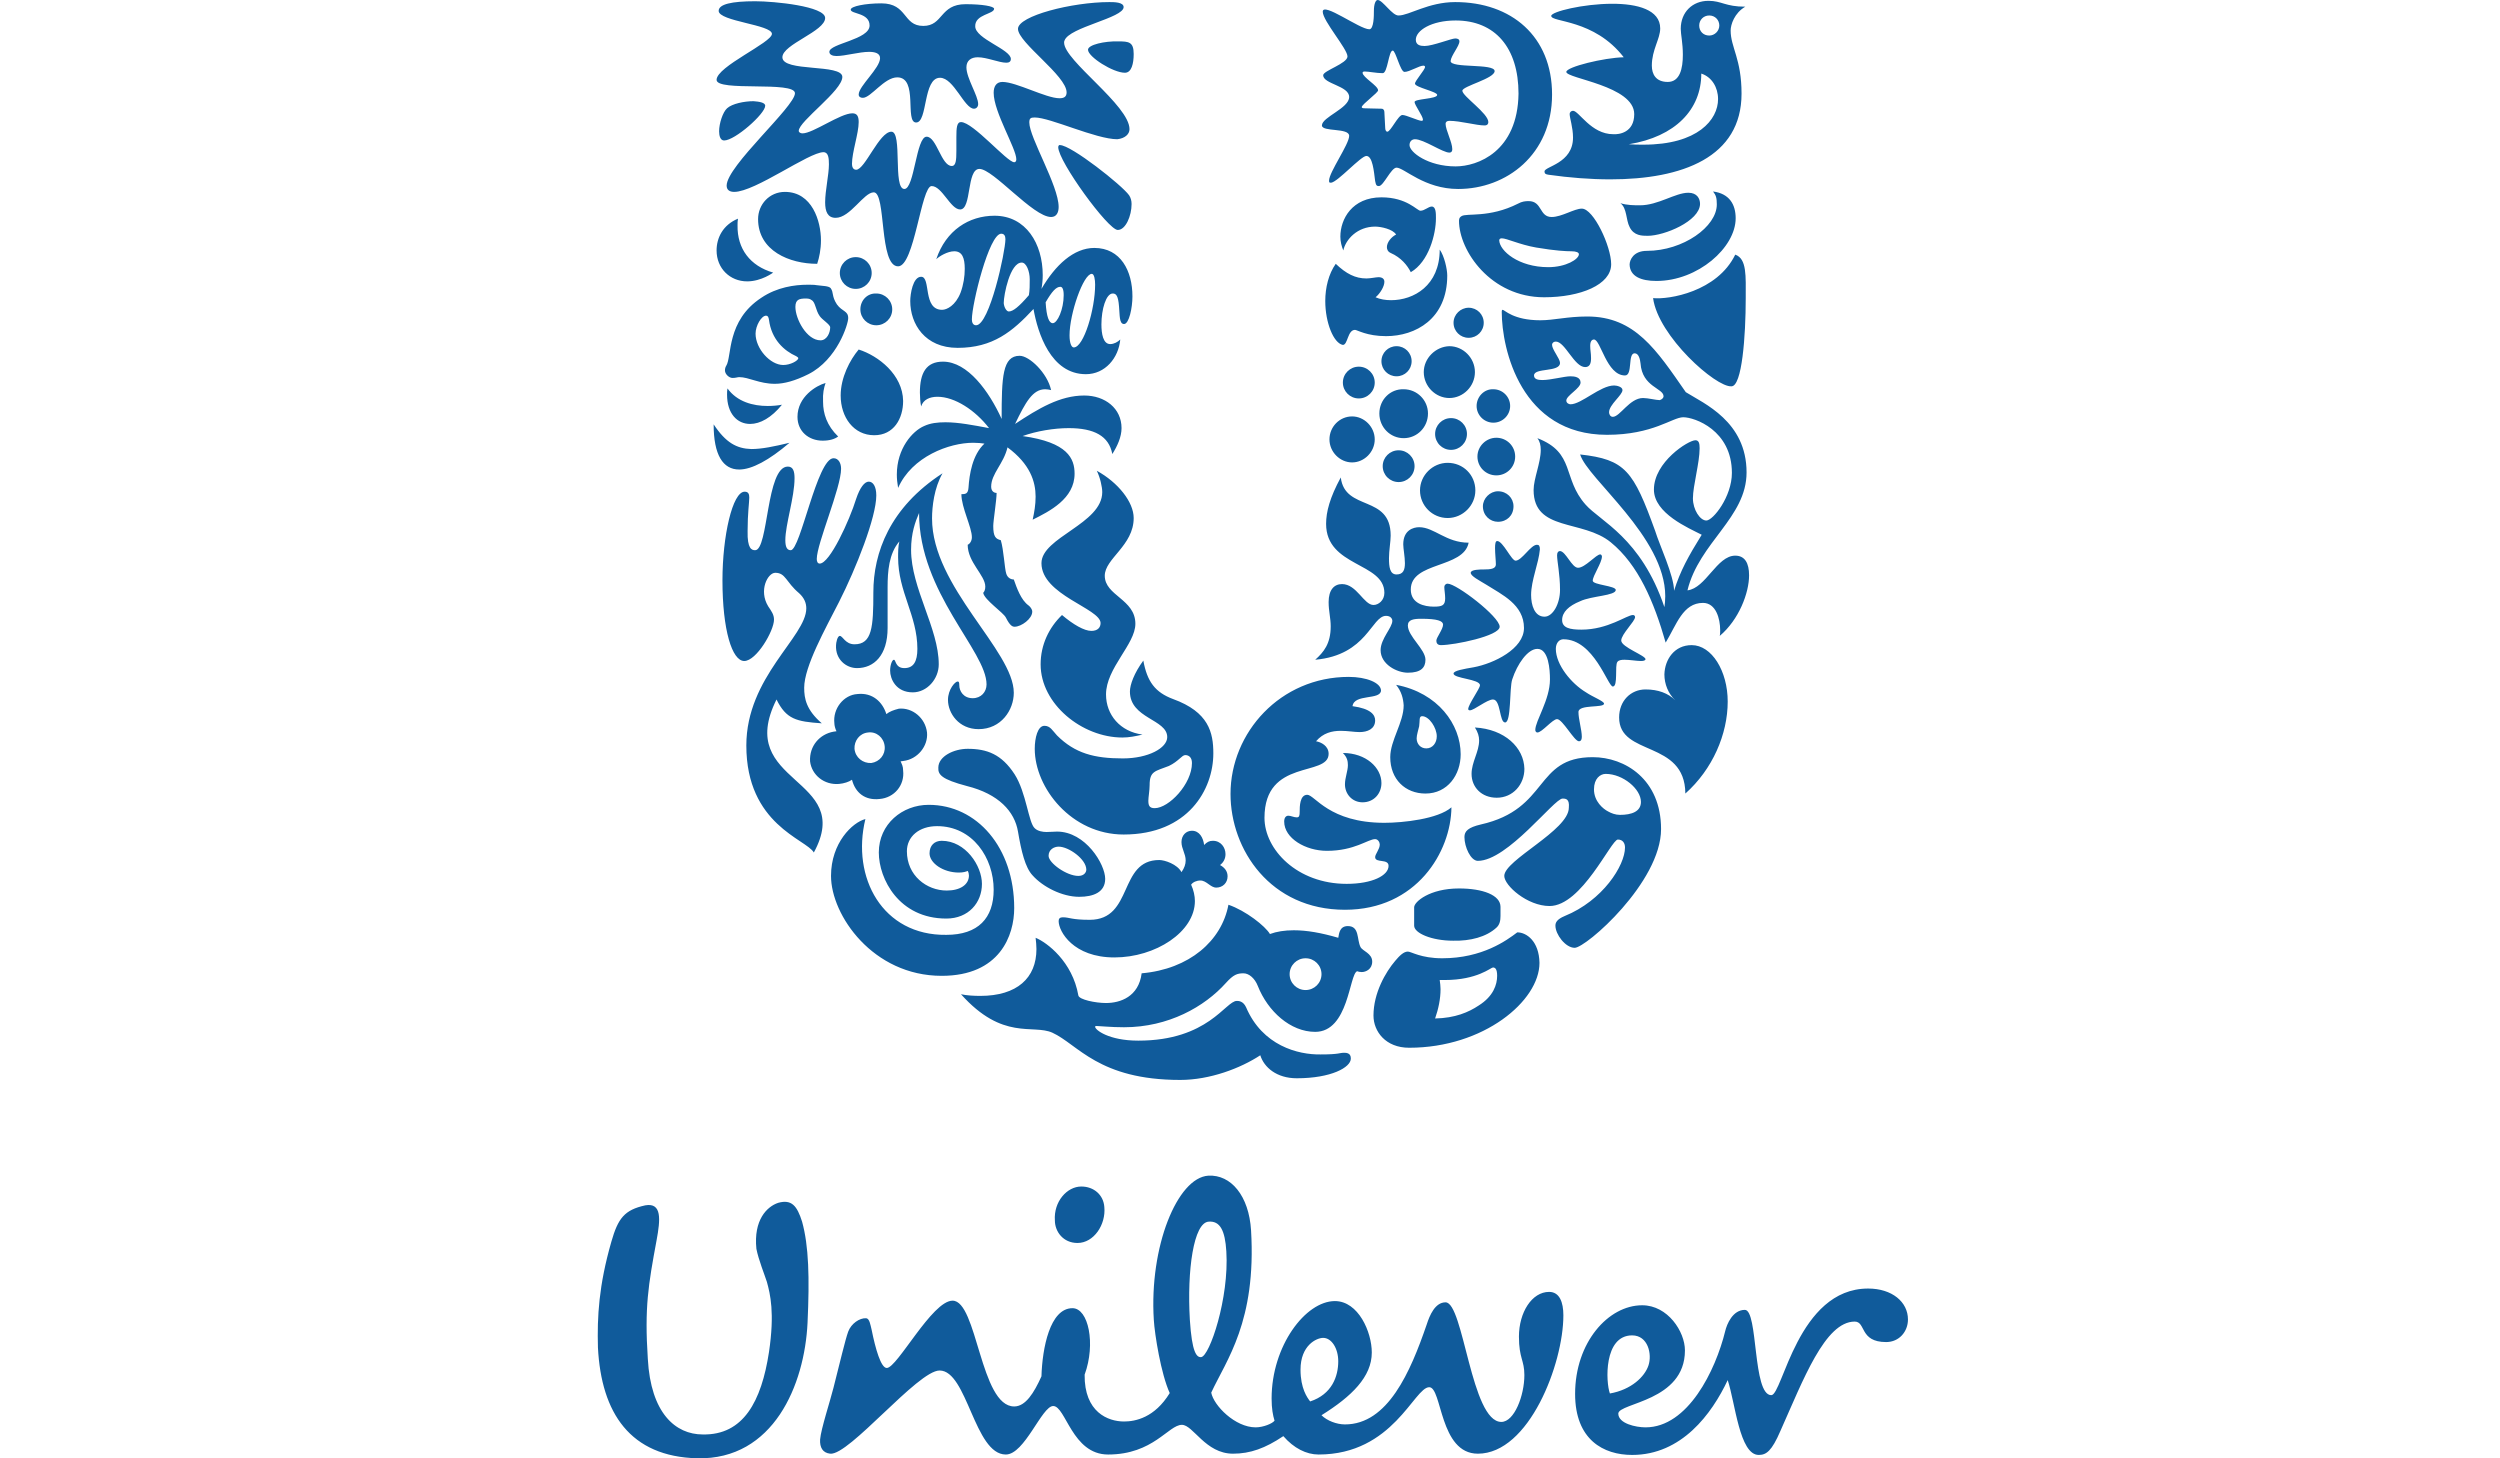
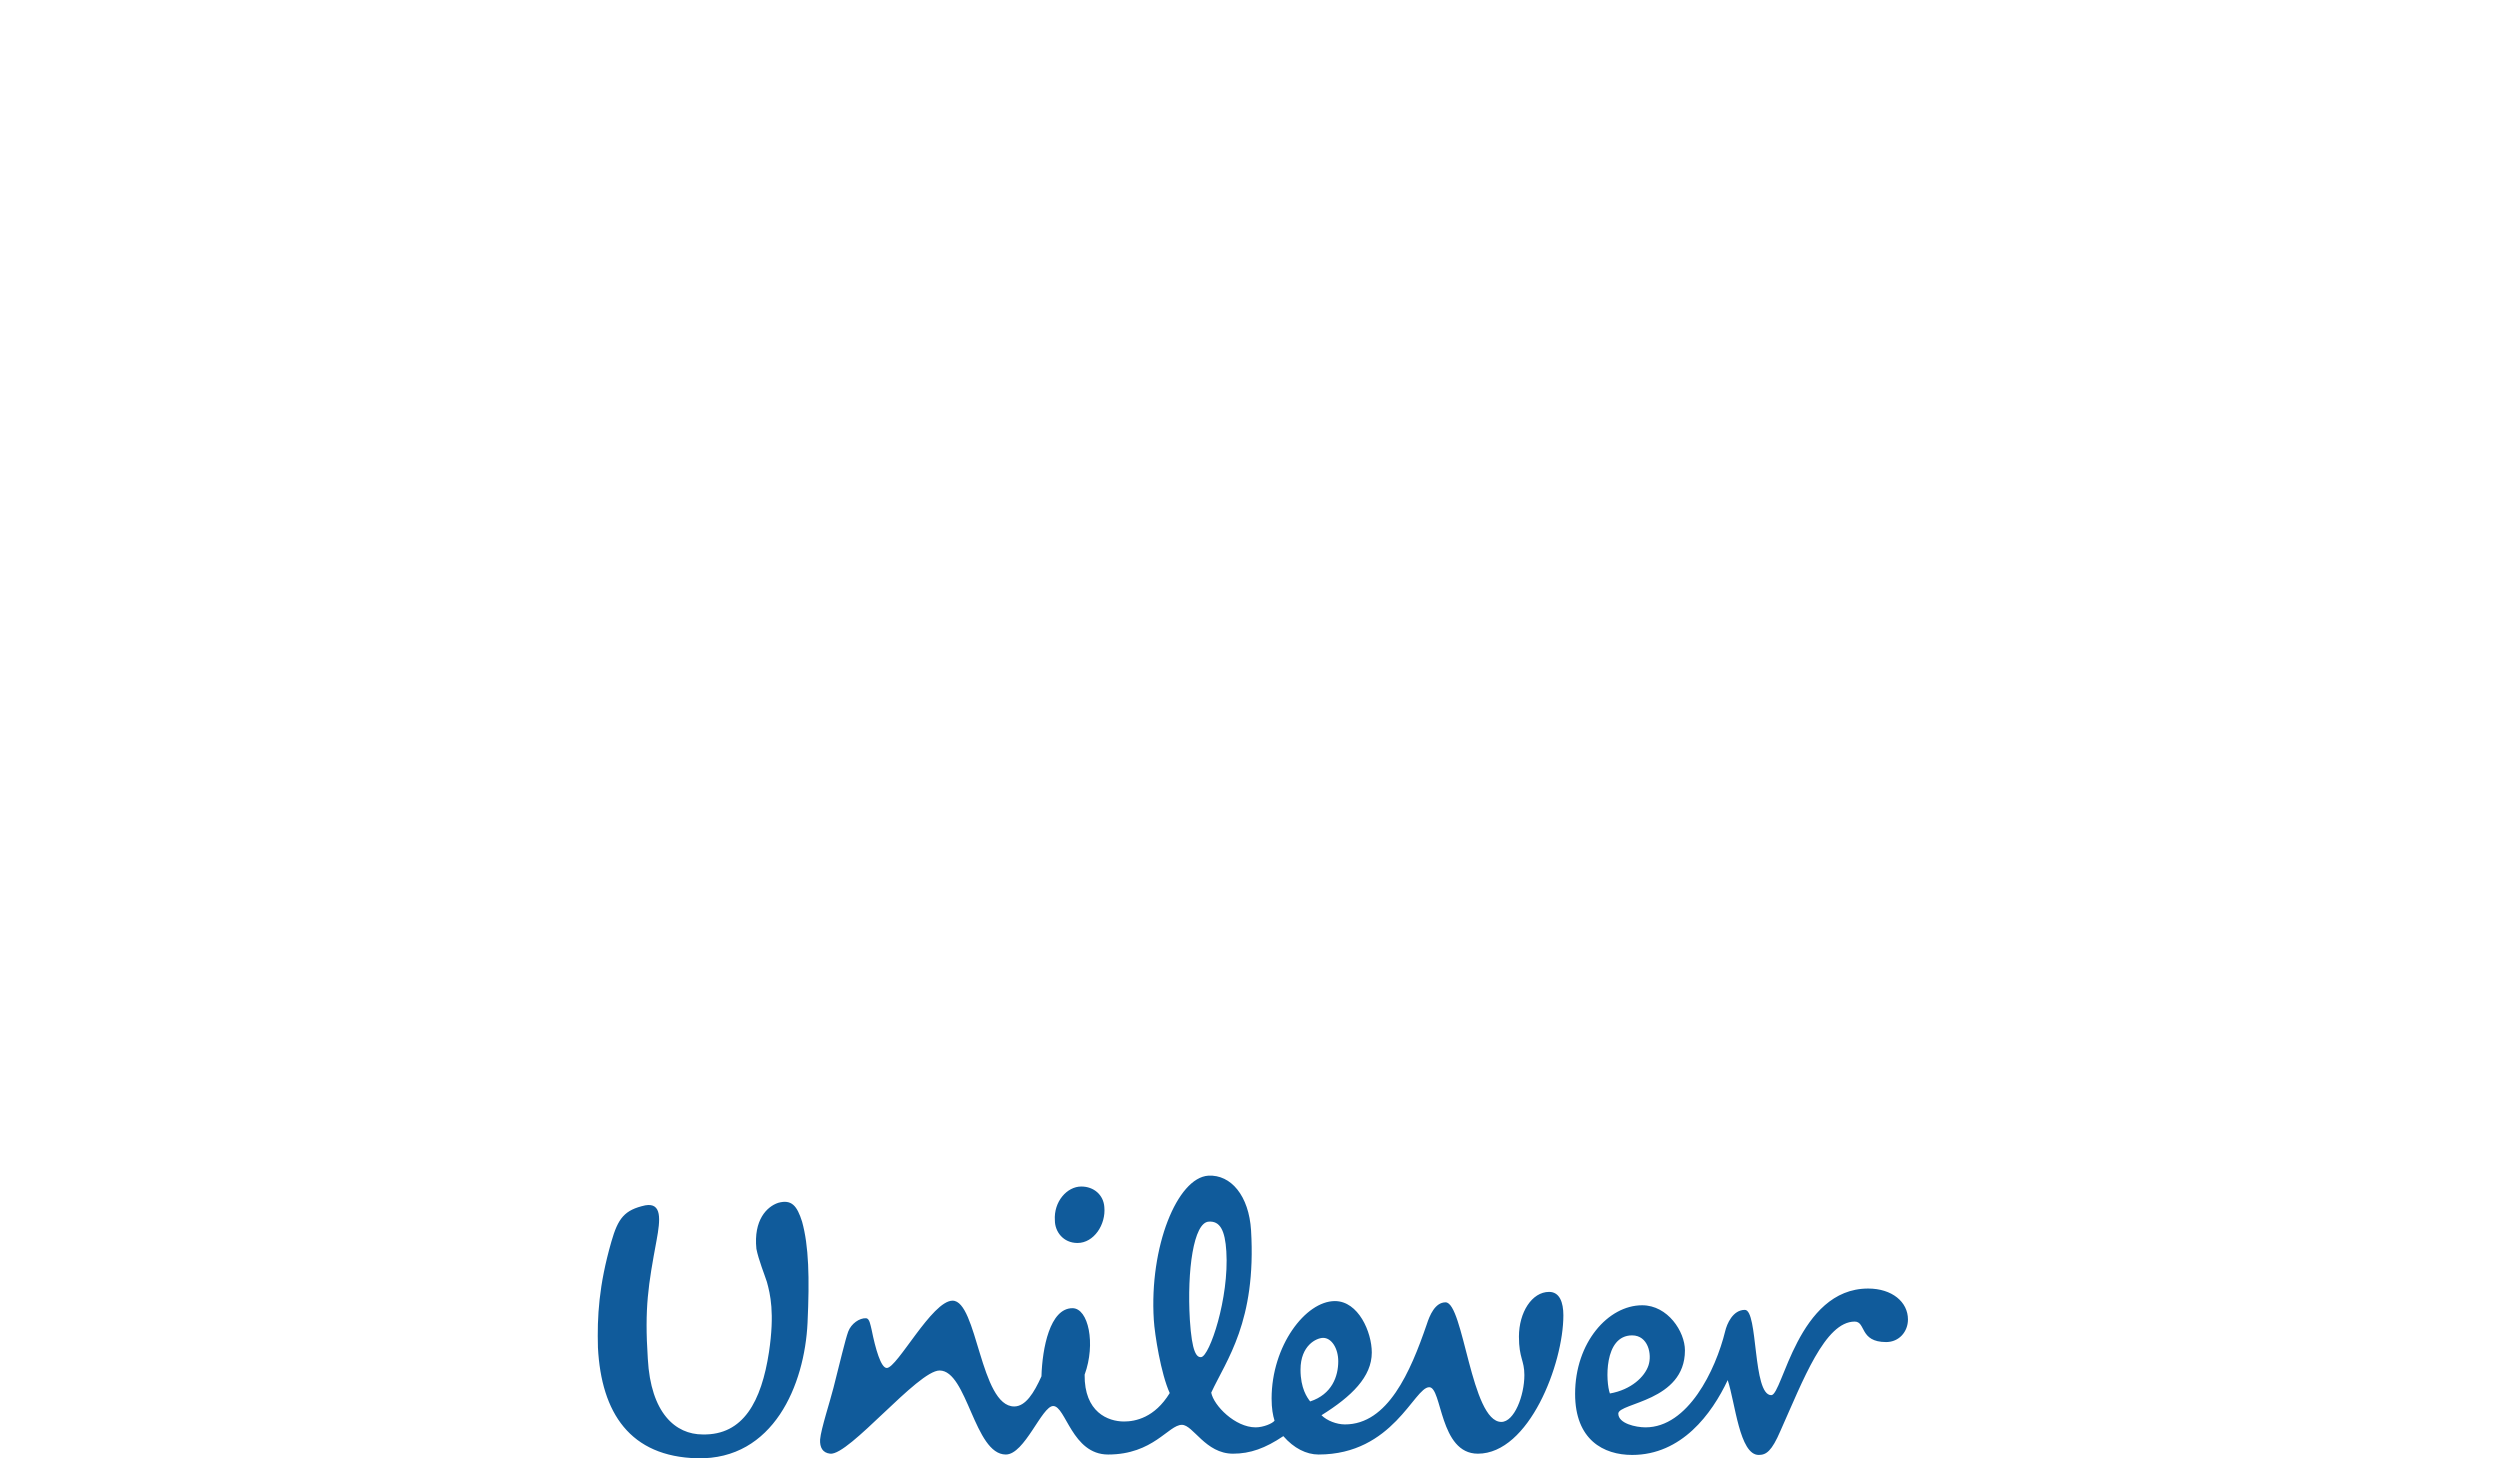
<svg xmlns="http://www.w3.org/2000/svg" width="120" height="70" viewBox="0 0 120 70" fill="none">
  <g id="logo_04_unilever_colored">
    <g id="Group">
-       <path id="Vector" d="M79.348 14.309C79.59 16.135 82.366 18.604 83.111 18.543C83.614 18.543 83.795 16.155 83.795 14.309C83.795 13.245 83.855 12.422 83.292 12.222C82.427 14.008 80.093 14.389 79.348 14.309ZM79.509 13.486C81.501 13.486 83.312 11.881 83.312 10.476C83.312 9.814 83.01 9.292 82.226 9.191C82.366 9.372 82.407 9.492 82.407 9.814C82.407 10.877 80.797 12.041 79.046 12.041C78.402 12.041 78.221 12.483 78.221 12.703C78.241 13.265 78.765 13.486 79.509 13.486ZM79.087 11.319C78.825 11.319 78.422 11.319 78.221 10.897C78.04 10.556 78.101 9.994 77.779 9.753C78.101 9.854 78.443 9.854 78.724 9.854C79.59 9.854 80.415 9.252 81.038 9.252C81.461 9.252 81.602 9.533 81.602 9.793C81.582 10.616 79.891 11.319 79.087 11.319ZM36.247 26.41C36.891 26.41 36.77 22.396 37.816 22.396C38.078 22.396 38.138 22.637 38.138 22.958C38.138 23.861 37.696 25.186 37.696 25.929C37.696 26.29 37.796 26.41 37.957 26.41C38.42 26.41 39.225 21.995 40.01 21.995C40.251 21.995 40.372 22.236 40.372 22.497C40.372 23.42 39.205 26.089 39.205 26.832C39.205 26.952 39.245 27.052 39.346 27.052C39.829 27.052 40.774 24.985 41.096 23.942C41.278 23.4 41.499 23.119 41.7 23.119C41.901 23.119 42.062 23.34 42.062 23.781C42.062 24.825 41.096 27.273 40.271 28.899C39.627 30.163 38.601 31.989 38.601 33.013C38.601 33.535 38.702 34.076 39.446 34.719C38.219 34.638 37.736 34.518 37.273 33.575C35.221 37.669 41.056 37.267 39.064 40.92C38.702 40.278 35.824 39.595 35.824 35.782C35.824 32.491 38.702 30.564 38.702 29.2C38.702 28.939 38.601 28.698 38.36 28.477C37.716 27.935 37.716 27.494 37.213 27.494C36.851 27.494 36.408 28.337 36.871 29.099C37.032 29.34 37.152 29.501 37.152 29.742C37.152 30.283 36.307 31.728 35.724 31.728C35.14 31.728 34.678 30.243 34.678 27.855C34.678 25.728 35.16 23.601 35.744 23.601C35.925 23.601 35.965 23.721 35.965 23.881C35.965 24.122 35.885 24.624 35.885 25.487C35.865 26.35 36.086 26.41 36.247 26.41ZM65.585 7.486C65.887 7.486 65.947 8.228 66.007 8.69C66.047 8.91 66.088 8.931 66.188 8.931C66.41 8.931 66.772 8.047 67.034 8.047C67.396 8.047 68.362 9.071 69.992 9.071C72.305 9.071 74.499 7.425 74.499 4.536C74.499 1.746 72.547 0.1 69.851 0.1C68.563 0.1 67.637 0.743 67.134 0.743C66.832 0.763 66.37 0 66.128 0C66.027 0 65.947 0.201 65.947 0.522C65.947 0.743 65.947 1.405 65.726 1.405C65.263 1.405 63.492 0.08 63.492 0.562C63.492 1.003 64.679 2.348 64.679 2.709C64.679 3.05 63.512 3.392 63.512 3.612C63.512 4.034 64.76 4.114 64.76 4.656C64.76 5.198 63.452 5.619 63.452 6.021C63.452 6.342 64.76 6.121 64.76 6.522C64.76 6.924 63.794 8.268 63.794 8.67C63.794 8.77 63.814 8.77 63.895 8.77C64.216 8.73 65.323 7.486 65.585 7.486ZM41.016 35.943C40.996 35.561 41.257 35.2 41.66 35.16C42.062 35.1 42.424 35.401 42.465 35.822C42.505 36.224 42.223 36.565 41.821 36.625C41.418 36.645 41.056 36.364 41.016 35.943ZM38.883 36.545C38.963 37.207 39.567 37.689 40.271 37.629C40.513 37.608 40.754 37.528 40.895 37.428C41.056 38.05 41.519 38.431 42.223 38.351C42.928 38.291 43.431 37.689 43.35 36.986C43.35 36.786 43.29 36.685 43.229 36.545L43.37 36.525C44.034 36.444 44.557 35.822 44.497 35.16C44.416 34.458 43.793 33.956 43.149 34.016C42.907 34.076 42.686 34.157 42.545 34.277C42.364 33.695 41.881 33.233 41.157 33.314C40.493 33.354 39.969 34.016 40.05 34.719C40.05 34.819 40.09 34.98 40.151 35.1L40.01 35.12C39.346 35.24 38.843 35.802 38.883 36.545ZM81.562 1.224C81.562 1.505 81.763 1.706 82.044 1.706C82.306 1.706 82.527 1.485 82.527 1.224C82.527 0.963 82.326 0.743 82.044 0.743C81.763 0.743 81.562 0.963 81.562 1.224ZM70.877 19.487C70.877 19.928 71.239 20.289 71.682 20.289C72.124 20.289 72.487 19.928 72.487 19.487C72.487 19.045 72.124 18.684 71.682 18.684C71.239 18.664 70.877 19.045 70.877 19.487ZM70.917 21.915C70.917 22.417 71.32 22.818 71.823 22.818C72.326 22.818 72.728 22.417 72.728 21.915C72.728 21.413 72.326 21.012 71.823 21.012C71.34 21.012 70.917 21.413 70.917 21.915ZM68.16 23.54C68.16 24.263 68.744 24.865 69.488 24.865C70.213 24.865 70.817 24.263 70.817 23.54C70.817 22.798 70.233 22.216 69.488 22.216C68.764 22.216 68.16 22.818 68.16 23.54ZM68.885 20.831C68.885 21.253 69.227 21.594 69.649 21.594C70.072 21.594 70.414 21.253 70.414 20.831C70.414 20.41 70.072 20.069 69.649 20.069C69.227 20.069 68.885 20.41 68.885 20.831ZM66.37 22.376C66.37 22.798 66.712 23.139 67.134 23.139C67.557 23.139 67.899 22.798 67.899 22.376C67.899 21.955 67.557 21.614 67.134 21.614C66.712 21.614 66.37 21.955 66.37 22.376ZM68.341 17.861C68.341 18.543 68.905 19.105 69.569 19.105C70.233 19.105 70.796 18.543 70.796 17.861C70.796 17.179 70.233 16.617 69.569 16.617C68.905 16.637 68.341 17.199 68.341 17.861ZM69.77 15.493C69.77 15.894 70.092 16.215 70.495 16.215C70.897 16.215 71.219 15.894 71.219 15.493C71.219 15.091 70.897 14.771 70.495 14.771C70.112 14.771 69.77 15.091 69.77 15.493ZM66.309 17.339C66.309 17.741 66.631 18.062 67.034 18.062C67.436 18.062 67.758 17.741 67.758 17.339C67.758 16.938 67.436 16.617 67.034 16.617C66.631 16.617 66.309 16.938 66.309 17.339ZM66.209 19.848C66.209 20.51 66.732 21.032 67.376 21.032C68.019 21.032 68.543 20.51 68.543 19.848C68.543 19.206 68.019 18.684 67.376 18.684C66.732 18.664 66.209 19.186 66.209 19.848ZM63.814 21.092C63.814 21.694 64.317 22.196 64.901 22.196C65.484 22.196 65.987 21.694 65.987 21.092C65.987 20.49 65.484 19.988 64.901 19.988C64.297 19.988 63.814 20.49 63.814 21.092ZM64.458 18.363C64.458 18.784 64.8 19.125 65.223 19.125C65.645 19.125 65.987 18.784 65.987 18.363C65.987 17.941 65.645 17.6 65.223 17.6C64.8 17.6 64.458 17.941 64.458 18.363ZM61.902 46.76C61.902 47.181 62.245 47.522 62.667 47.522C63.09 47.522 63.432 47.181 63.432 46.76C63.432 46.338 63.09 45.997 62.667 45.997C62.245 45.997 61.902 46.338 61.902 46.76ZM41.298 14.851C41.298 15.272 41.64 15.613 42.062 15.613C42.485 15.613 42.827 15.272 42.827 14.851C42.827 14.429 42.485 14.088 42.062 14.088C41.64 14.068 41.298 14.409 41.298 14.851ZM40.312 13.105C40.312 13.526 40.654 13.867 41.076 13.867C41.499 13.867 41.841 13.526 41.841 13.105C41.841 12.683 41.499 12.342 41.076 12.342C40.654 12.342 40.312 12.683 40.312 13.105ZM41.137 32.069C41.941 32.069 42.605 31.468 42.605 30.143V28.176C42.605 27.434 42.666 26.571 43.169 25.989C43.109 26.23 43.109 26.511 43.109 26.751C43.109 28.417 44.034 29.541 44.034 31.146C44.034 31.748 43.853 32.069 43.41 32.069C42.968 32.069 43.008 31.668 42.907 31.668C42.827 31.668 42.726 31.909 42.726 32.19C42.726 32.591 43.008 33.233 43.813 33.233C44.497 33.233 45.06 32.591 45.06 31.889C45.06 30.163 43.732 28.236 43.732 26.39C43.732 25.587 43.934 25.046 44.115 24.624C44.115 28.457 47.354 31.247 47.354 32.852C47.354 33.213 47.093 33.514 46.69 33.514C46.248 33.514 46.046 33.173 46.046 32.892C46.046 32.752 46.026 32.712 45.966 32.712C45.845 32.712 45.503 33.093 45.503 33.595C45.503 34.237 46.026 34.999 46.972 34.999C48.059 34.999 48.662 34.076 48.662 33.254C48.662 31.227 44.738 28.176 44.738 24.885C44.738 24.323 44.839 23.42 45.242 22.718C42.706 24.363 41.921 26.531 41.921 28.437C41.921 30.103 41.861 30.926 41.016 30.926C40.573 30.926 40.453 30.524 40.312 30.524C40.191 30.524 40.13 30.866 40.13 30.966C40.09 31.648 40.613 32.069 41.137 32.069ZM74.318 12.824C75.163 12.824 75.787 12.443 75.787 12.202C75.787 12.121 75.666 12.061 75.424 12.061C75.183 12.061 74.68 12.041 73.734 11.881C72.929 11.74 72.326 11.439 72.084 11.439C72.004 11.439 71.963 11.479 71.963 11.539C71.984 12.041 72.889 12.824 74.318 12.824ZM70.152 10.376C70.394 10.215 71.481 10.476 72.869 9.773C73.05 9.673 73.211 9.653 73.372 9.653C74.036 9.653 73.875 10.416 74.479 10.416C74.962 10.416 75.565 10.014 75.927 10.014C76.491 10.014 77.336 11.82 77.336 12.683C77.336 13.667 75.867 14.269 74.116 14.269C71.561 14.269 70.032 12.041 70.032 10.596C70.032 10.456 70.092 10.416 70.152 10.376ZM41.539 39.314C40.915 39.475 39.889 40.458 39.889 42.044C39.889 43.93 41.901 46.84 45.201 46.84C47.998 46.84 48.682 44.893 48.682 43.589C48.682 40.679 46.892 38.632 44.577 38.632C43.31 38.632 42.183 39.555 42.183 40.92C42.183 42.184 43.149 44.091 45.423 44.091C46.489 44.091 47.133 43.328 47.133 42.425C47.133 41.562 46.348 40.358 45.201 40.358C44.859 40.358 44.618 40.579 44.618 40.96C44.618 41.422 45.262 41.883 46.026 41.883C46.227 41.883 46.368 41.843 46.449 41.803C46.489 41.863 46.509 41.963 46.509 42.023C46.509 42.465 46.087 42.746 45.443 42.746C44.477 42.746 43.531 42.023 43.531 40.86C43.531 40.157 44.115 39.655 44.98 39.655C46.69 39.655 47.696 41.181 47.696 42.706C47.696 44.071 46.952 44.873 45.423 44.873C42.364 44.913 40.855 42.124 41.539 39.314ZM39.627 18.383C39.185 18.503 38.279 19.045 38.279 20.008C38.279 20.711 38.823 21.152 39.487 21.152C39.829 21.152 40.07 21.072 40.231 20.952C39.688 20.43 39.507 19.848 39.507 19.286C39.487 18.864 39.547 18.624 39.627 18.383ZM34.919 18.644C34.899 18.744 34.899 18.844 34.899 18.945C34.899 19.848 35.382 20.349 36.005 20.349C36.488 20.349 37.032 20.049 37.535 19.426C37.334 19.466 37.072 19.487 36.851 19.487C36.146 19.487 35.382 19.286 34.919 18.644ZM34.255 20.369C34.255 21.835 34.698 22.537 35.482 22.537C36.086 22.537 36.911 22.095 37.897 21.253C37.152 21.433 36.569 21.554 36.066 21.554C35.362 21.534 34.838 21.253 34.255 20.369ZM63.392 50.613C64.317 50.613 64.257 50.533 64.538 50.533C64.82 50.533 64.84 50.713 64.84 50.813C64.84 51.235 63.895 51.757 62.245 51.757C61.279 51.757 60.675 51.235 60.494 50.653C59.548 51.275 58.079 51.837 56.651 51.837C52.727 51.837 51.741 50.131 50.513 49.569C49.568 49.148 48.139 49.971 46.127 47.723C46.388 47.783 46.751 47.803 47.052 47.803C48.823 47.803 49.749 46.94 49.749 45.556C49.749 45.375 49.729 45.194 49.709 45.014C50.252 45.234 51.479 46.158 51.761 47.783C51.801 47.984 52.586 48.145 53.089 48.145C53.773 48.145 54.658 47.843 54.799 46.719C57.093 46.519 58.643 45.154 58.965 43.428C59.79 43.709 60.735 44.452 60.957 44.833C61.279 44.713 61.661 44.653 62.104 44.653C62.727 44.653 63.412 44.773 64.237 45.014C64.277 44.773 64.317 44.452 64.699 44.452C65.263 44.452 65.122 45.094 65.303 45.455C65.404 45.656 65.866 45.756 65.866 46.158C65.866 46.519 65.565 46.659 65.363 46.659C65.283 46.659 65.182 46.639 65.142 46.619C64.76 46.76 64.74 49.529 63.13 49.529C61.943 49.529 60.856 48.546 60.373 47.322C60.232 46.96 59.951 46.719 59.689 46.719C59.387 46.719 59.206 46.78 58.844 47.181C57.818 48.325 56.087 49.308 53.954 49.308C53.31 49.308 52.787 49.248 52.646 49.248C52.566 49.248 52.566 49.268 52.566 49.288C52.566 49.429 53.21 49.951 54.638 49.951C57.999 49.951 58.824 48.044 59.367 48.044C59.448 48.044 59.669 48.044 59.81 48.345C60.594 50.191 62.305 50.633 63.392 50.613ZM52.526 11.901C53.793 11.901 54.357 13.004 54.357 14.229C54.357 14.77 54.196 15.553 53.954 15.553C53.713 15.553 53.753 15.112 53.713 14.71C53.672 14.188 53.572 14.088 53.411 14.088C53.089 14.088 52.868 14.851 52.868 15.573C52.868 16.015 52.948 16.516 53.29 16.516C53.471 16.516 53.652 16.416 53.773 16.296C53.693 17.179 53.049 17.961 52.123 17.961C50.433 17.961 49.809 15.975 49.608 14.831C48.602 15.914 47.656 16.697 45.966 16.697C44.396 16.697 43.692 15.553 43.692 14.449C43.692 14.128 43.813 13.285 44.215 13.285C44.698 13.285 44.276 14.871 45.221 14.871C45.443 14.871 45.865 14.67 46.107 14.048C46.248 13.667 46.308 13.265 46.308 12.904C46.308 12.382 46.187 12.061 45.805 12.061C45.483 12.061 45.081 12.302 44.94 12.443C45.402 11.058 46.509 10.355 47.737 10.355C49.246 10.355 50.051 11.7 50.051 13.205C50.051 13.426 50.031 13.647 49.99 13.867C50.654 12.723 51.54 11.901 52.526 11.901ZM47.717 0.421C47.717 0.301 47.153 0.201 46.348 0.201C45.101 0.201 45.282 1.244 44.316 1.244C43.33 1.244 43.571 0.161 42.304 0.161C41.539 0.161 40.835 0.301 40.835 0.462C40.835 0.682 41.74 0.602 41.74 1.224C41.74 1.907 39.809 2.087 39.809 2.489C39.809 2.629 39.969 2.689 40.151 2.689C40.573 2.689 41.237 2.489 41.72 2.489C41.982 2.489 42.243 2.549 42.243 2.79C42.243 3.271 41.217 4.134 41.217 4.536C41.217 4.656 41.318 4.696 41.418 4.696C41.801 4.696 42.444 3.713 43.068 3.713C44.094 3.713 43.41 5.88 43.974 5.88C44.537 5.88 44.296 3.733 45.121 3.733C45.785 3.733 46.288 5.218 46.751 5.218C46.871 5.218 46.952 5.118 46.952 4.997C46.952 4.596 46.388 3.753 46.388 3.231C46.388 2.91 46.61 2.749 46.932 2.749C47.374 2.749 47.958 3.01 48.3 3.01C48.421 3.01 48.521 2.97 48.521 2.83C48.521 2.368 46.811 1.866 46.811 1.264C46.791 0.682 47.717 0.682 47.717 0.421ZM75.002 38.331C74.599 38.331 72.366 41.321 70.937 41.321C70.595 41.321 70.293 40.659 70.293 40.177C70.293 39.896 70.474 39.716 71.078 39.575C74.378 38.833 73.633 36.344 76.451 36.344C78 36.344 79.731 37.408 79.731 39.796C79.731 42.345 76.129 45.495 75.585 45.495C75.143 45.495 74.66 44.853 74.66 44.432C74.66 44.291 74.72 44.131 75.103 43.97C76.933 43.228 78 41.542 78 40.679C78 40.478 77.899 40.298 77.658 40.298C77.336 40.298 75.927 43.489 74.378 43.489C73.312 43.489 72.205 42.505 72.205 42.044C72.205 41.281 75.304 39.856 75.304 38.772C75.344 38.351 75.163 38.331 75.002 38.331ZM77.074 37.147C76.813 37.147 76.511 37.368 76.511 37.889C76.511 38.471 76.954 38.833 77.195 38.953C77.336 39.033 77.537 39.114 77.758 39.114C78.322 39.114 78.765 38.953 78.765 38.492C78.765 37.869 77.899 37.147 77.074 37.147ZM52.224 2.388C52.224 2.729 53.431 3.492 53.995 3.492C54.316 3.492 54.417 3.05 54.417 2.589C54.417 2.007 54.176 1.987 53.673 1.987C53.029 1.967 52.224 2.147 52.224 2.388ZM54.216 6.201C54.216 5.057 51.077 2.91 51.077 2.047C51.077 2.007 51.077 1.987 51.097 1.947C51.318 1.304 53.934 0.863 53.934 0.341C53.934 0.1 53.471 0.1 53.25 0.1C51.459 0.1 48.863 0.763 48.863 1.385C48.863 2.047 51.197 3.632 51.197 4.435C51.197 4.656 51.057 4.716 50.855 4.716C50.212 4.716 48.783 3.933 48.119 3.933C47.817 3.933 47.696 4.154 47.696 4.455C47.696 5.378 48.783 7.124 48.783 7.646C48.783 7.706 48.763 7.787 48.682 7.787C48.34 7.787 46.71 5.86 46.127 5.86C45.926 5.86 45.906 6.141 45.906 6.582V7.245C45.906 7.686 45.885 7.967 45.684 7.967C45.181 7.967 44.96 6.562 44.477 6.562C43.974 6.562 43.893 9.071 43.41 9.071C42.847 9.071 43.33 6.322 42.787 6.322C42.203 6.322 41.519 8.148 41.096 8.148C40.935 8.148 40.895 7.987 40.895 7.867C40.895 7.305 41.217 6.402 41.217 5.86C41.217 5.579 41.137 5.439 40.915 5.439C40.332 5.439 39.024 6.402 38.521 6.402C38.44 6.402 38.34 6.362 38.34 6.281C38.34 5.82 40.432 4.355 40.432 3.693C40.432 3.05 37.555 3.472 37.555 2.749C37.555 2.127 39.607 1.505 39.607 0.863C39.607 0.301 37.173 0.06 36.247 0.06C35.12 0.06 34.496 0.201 34.496 0.522C34.496 1.024 37.052 1.184 37.052 1.626C37.052 2.047 34.396 3.191 34.396 3.833C34.396 4.415 38.158 3.873 38.158 4.475C38.158 5.117 34.879 7.967 34.879 8.91C34.879 9.131 35.04 9.211 35.241 9.211C36.247 9.211 38.823 7.305 39.527 7.305C39.768 7.305 39.788 7.606 39.788 7.887C39.788 8.389 39.607 9.151 39.607 9.713C39.607 10.155 39.728 10.456 40.11 10.456C40.815 10.456 41.459 9.232 41.941 9.232C42.545 9.232 42.183 12.784 43.109 12.784C43.893 12.784 44.215 8.931 44.718 8.931C45.221 8.931 45.624 10.054 46.087 10.054C46.65 10.054 46.388 8.108 47.012 8.108C47.676 8.108 49.588 10.416 50.453 10.416C50.715 10.416 50.815 10.195 50.815 9.934C50.815 8.91 49.407 6.603 49.407 5.88C49.407 5.679 49.467 5.639 49.668 5.639C50.413 5.639 52.606 6.683 53.632 6.683C53.995 6.643 54.216 6.442 54.216 6.201ZM80.354 28.357C80.656 27.394 81.038 26.711 81.682 25.668C81.058 25.347 79.388 24.644 79.388 23.5C79.388 22.176 81.038 21.132 81.38 21.132C81.541 21.132 81.582 21.273 81.582 21.514C81.582 22.216 81.26 23.32 81.26 23.922C81.26 24.464 81.602 24.985 81.904 24.985C82.226 24.985 83.131 23.841 83.131 22.698C83.131 20.651 81.34 20.028 80.797 20.028C80.274 20.028 79.348 20.871 77.135 20.871C73.01 20.871 72.084 16.757 72.084 14.971C72.084 14.891 72.104 14.871 72.124 14.871C72.225 14.871 72.627 15.373 73.935 15.373C74.599 15.373 75.223 15.192 76.189 15.192C78.483 15.192 79.509 16.797 80.918 18.824C81.783 19.366 83.835 20.229 83.835 22.677C83.835 24.845 81.562 26.029 80.998 28.337C81.883 28.236 82.407 26.671 83.292 26.671C83.755 26.671 83.956 27.032 83.956 27.614C83.956 28.457 83.473 29.742 82.547 30.524C82.568 30.444 82.568 30.344 82.568 30.243C82.568 29.701 82.366 28.939 81.743 28.939C80.777 28.939 80.475 29.982 79.952 30.845C79.388 28.879 78.644 27.113 77.316 26.029C75.968 24.925 73.613 25.527 73.613 23.52C73.613 22.979 73.956 22.216 73.956 21.594C73.956 21.373 73.915 21.192 73.794 21.032C75.626 21.734 74.982 22.958 76.109 24.223C76.813 25.026 78.765 25.808 79.891 29.14C79.912 29.039 79.932 28.798 79.932 28.618C79.932 25.768 76.189 22.979 75.847 21.814C78.02 22.055 78.402 22.597 79.449 25.487C79.65 26.149 80.354 27.634 80.354 28.357ZM39.225 12.663C39.326 12.362 39.406 11.961 39.406 11.539C39.406 10.616 38.983 9.211 37.676 9.211C36.931 9.211 36.388 9.814 36.388 10.516C36.388 12.041 37.897 12.663 39.225 12.663ZM37.595 17.52C36.971 17.52 36.267 16.737 36.267 16.015C36.267 15.633 36.549 15.152 36.77 15.152C36.851 15.152 36.891 15.212 36.911 15.352C37.032 16.296 37.635 16.837 38.219 17.098C38.279 17.139 38.319 17.159 38.319 17.199C38.299 17.319 37.937 17.52 37.595 17.52ZM39.849 15.714C39.849 15.975 39.688 16.336 39.386 16.336C38.722 16.336 38.179 15.312 38.179 14.73C38.179 14.369 38.38 14.329 38.682 14.329C38.823 14.329 38.883 14.349 38.963 14.409C39.145 14.51 39.145 14.891 39.346 15.172C39.467 15.352 39.849 15.573 39.849 15.714ZM39.185 13.687C39.084 13.667 38.923 13.667 38.762 13.667C38.138 13.667 37.293 13.787 36.549 14.289C34.858 15.393 35.14 17.119 34.858 17.56C34.818 17.62 34.798 17.701 34.798 17.781C34.798 17.961 34.999 18.142 35.16 18.142C35.321 18.142 35.402 18.102 35.482 18.102C35.945 18.102 36.448 18.423 37.193 18.423C37.635 18.423 38.159 18.282 38.803 17.961C40.191 17.259 40.714 15.553 40.714 15.272C40.714 14.911 40.432 14.971 40.171 14.61C39.909 14.209 40.03 14.048 39.869 13.827C39.768 13.727 39.527 13.727 39.185 13.687ZM41.217 16.777C40.794 17.279 40.352 18.122 40.352 18.985C40.352 20.028 40.976 20.891 41.962 20.891C42.907 20.891 43.35 20.089 43.35 19.246C43.33 17.981 42.163 17.078 41.217 16.777ZM37.112 13.085C37.112 13.085 36.549 13.506 35.865 13.506C35.04 13.506 34.396 12.884 34.396 12.021C34.396 11.419 34.698 10.797 35.422 10.496C35.402 10.616 35.402 10.717 35.402 10.817C35.382 11.941 36.005 12.764 37.112 13.085ZM71.179 24.303C71.179 23.922 71.521 23.581 71.903 23.581C72.326 23.581 72.648 23.902 72.648 24.303C72.648 24.744 72.326 25.046 71.903 25.046C71.521 25.046 71.179 24.744 71.179 24.303ZM71.662 46.439C71.762 46.439 71.863 46.499 71.863 46.84C71.863 47.261 71.682 47.823 70.977 48.265C70.495 48.586 69.851 48.867 68.885 48.887C69.046 48.425 69.146 47.944 69.146 47.482C69.146 47.322 69.126 47.201 69.106 47.041H69.347C70.917 47.041 71.561 46.439 71.662 46.439ZM71.823 44.532C71.984 44.392 72.024 44.191 72.024 43.97V43.529C72.024 42.967 71.179 42.646 70.032 42.646C68.623 42.646 67.879 43.288 67.879 43.549V44.432C67.879 44.793 68.724 45.154 69.75 45.154C70.575 45.174 71.34 44.974 71.823 44.532ZM72.829 44.753C72.326 45.134 71.159 45.997 69.227 45.997C68.201 45.997 67.738 45.676 67.577 45.676C67.376 45.676 67.174 45.877 66.973 46.117C66.51 46.659 65.927 47.663 65.927 48.746C65.927 49.509 66.51 50.292 67.637 50.292C71.219 50.292 73.895 48.044 73.895 46.218C73.875 45.174 73.271 44.753 72.829 44.753ZM73.493 28.558C73.493 29.039 73.654 29.601 74.137 29.601C74.539 29.601 74.881 28.979 74.881 28.317C74.881 27.554 74.74 26.952 74.74 26.651C74.74 26.511 74.801 26.45 74.881 26.45C75.163 26.47 75.445 27.253 75.746 27.253C76.088 27.253 76.612 26.611 76.813 26.611C76.873 26.611 76.893 26.691 76.893 26.711C76.893 27.012 76.451 27.634 76.451 27.875C76.451 28.076 77.557 28.116 77.557 28.317C77.557 28.598 76.39 28.598 75.847 28.859C75.304 29.079 74.982 29.38 74.982 29.762C74.982 30.143 75.364 30.223 75.907 30.223C77.195 30.223 78.08 29.521 78.382 29.521C78.443 29.521 78.483 29.561 78.483 29.621C78.483 29.822 77.819 30.444 77.819 30.745C77.819 31.066 79.006 31.468 78.986 31.648C78.966 31.708 78.885 31.728 78.765 31.728C78.563 31.728 78.221 31.668 77.98 31.668C77.819 31.668 77.698 31.688 77.638 31.768C77.497 31.929 77.678 32.953 77.416 32.953C77.175 32.953 76.511 30.685 75.042 30.685C74.841 30.685 74.68 30.865 74.68 31.146C74.68 31.909 75.424 32.812 76.129 33.233C76.451 33.454 76.994 33.655 76.994 33.775C76.994 33.996 75.766 33.795 75.766 34.177C75.766 34.518 75.927 35.04 75.927 35.361C75.927 35.461 75.907 35.581 75.787 35.581C75.565 35.581 75.002 34.518 74.74 34.518C74.519 34.518 74.016 35.16 73.794 35.16C73.734 35.16 73.694 35.1 73.694 35.04C73.694 34.598 74.398 33.595 74.398 32.611C74.398 32.15 74.338 31.146 73.794 31.146C73.332 31.146 72.829 31.869 72.587 32.611C72.446 33.033 72.547 34.678 72.245 34.678C71.963 34.678 72.044 33.575 71.662 33.575C71.38 33.575 70.756 34.096 70.555 34.096C70.515 34.096 70.474 34.076 70.474 34.036C70.474 33.816 71.038 33.053 71.038 32.892C71.038 32.591 69.77 32.571 69.77 32.33C69.77 32.19 70.273 32.11 70.736 32.029C71.702 31.849 73.151 31.146 73.151 30.143C73.151 29.019 72.084 28.538 71.36 28.076C70.998 27.855 70.595 27.654 70.595 27.494C70.595 27.333 71.058 27.333 71.239 27.333C71.521 27.333 71.802 27.313 71.802 27.093C71.802 26.912 71.762 26.571 71.762 26.31C71.762 26.109 71.782 25.969 71.863 25.969C72.144 25.969 72.547 26.912 72.748 26.912C73.05 26.912 73.473 26.149 73.774 26.149C73.875 26.149 73.915 26.209 73.915 26.37C73.855 27.052 73.493 27.855 73.493 28.558ZM64.357 22.918C64.558 24.564 66.752 23.721 66.752 25.708C66.752 25.989 66.671 26.43 66.671 26.791C66.671 27.213 66.712 27.574 67.034 27.574C67.356 27.574 67.436 27.353 67.436 27.032C67.436 26.731 67.356 26.33 67.356 26.129C67.356 25.447 67.838 25.306 68.12 25.306C68.844 25.306 69.408 26.049 70.495 26.049C70.253 27.293 67.718 26.952 67.718 28.297C67.718 28.979 68.382 29.119 68.824 29.119C69.227 29.119 69.368 29.059 69.368 28.718C69.368 28.517 69.327 28.317 69.327 28.176C69.327 28.096 69.388 28.016 69.488 28.016C69.911 28.016 71.984 29.601 71.984 30.083C71.984 30.524 69.81 30.966 69.166 30.966C68.965 30.966 68.945 30.825 68.945 30.745C68.945 30.605 69.267 30.203 69.267 29.982C69.267 29.802 68.985 29.701 68.221 29.701C67.859 29.701 67.577 29.742 67.577 30.023C67.577 30.544 68.422 31.166 68.422 31.668C68.422 32.049 68.201 32.29 67.577 32.29C67.054 32.29 66.269 31.889 66.269 31.207C66.269 30.665 66.832 30.123 66.832 29.802C66.832 29.701 66.752 29.561 66.531 29.561C65.826 29.561 65.625 31.447 63.13 31.668C63.532 31.307 63.874 30.906 63.874 30.063C63.874 29.661 63.774 29.34 63.774 28.899C63.774 28.317 64.035 28.036 64.418 28.036C65.122 28.036 65.464 29.039 65.927 29.039C66.168 29.039 66.45 28.819 66.45 28.457C66.45 26.992 63.653 27.213 63.653 25.146C63.653 24.564 63.834 23.882 64.357 22.918ZM67.999 35.441C67.999 35.702 68.18 35.923 68.462 35.923C68.764 35.923 68.965 35.662 68.965 35.341C68.965 34.939 68.603 34.377 68.261 34.377C68.1 34.377 68.16 34.598 68.12 34.859C68.08 35.04 67.999 35.281 67.999 35.441ZM67.013 32.872C69.026 33.254 70.112 34.779 70.112 36.204C70.112 37.187 69.488 38.09 68.422 38.09C67.456 38.09 66.732 37.408 66.732 36.344C66.732 35.541 67.376 34.678 67.376 33.856C67.356 33.535 67.275 33.193 67.013 32.872ZM64.458 36.143C64.659 36.344 64.699 36.525 64.699 36.725C64.699 37.006 64.558 37.328 64.558 37.649C64.558 38.11 64.901 38.511 65.404 38.511C65.947 38.511 66.309 38.09 66.309 37.588C66.309 36.846 65.565 36.143 64.458 36.143ZM70.796 34.919C70.937 35.14 70.998 35.341 70.998 35.541C70.998 36.083 70.635 36.585 70.635 37.147C70.635 37.789 71.118 38.291 71.843 38.291C72.627 38.291 73.171 37.649 73.171 36.906C73.151 35.883 72.225 34.999 70.796 34.919ZM64.921 33.896C65.806 34.016 66.007 34.317 66.007 34.578C66.007 34.999 65.625 35.14 65.263 35.14C65.001 35.14 64.699 35.08 64.357 35.08C63.935 35.08 63.512 35.18 63.17 35.581C63.412 35.622 63.774 35.802 63.774 36.184C63.774 37.307 60.695 36.384 60.695 39.254C60.695 40.779 62.265 42.425 64.639 42.425C65.867 42.425 66.651 42.024 66.651 41.562C66.651 41.201 66.007 41.441 66.007 41.141C66.007 41 66.229 40.759 66.229 40.538C66.229 40.438 66.148 40.278 66.007 40.278C65.665 40.278 65.021 40.84 63.693 40.84C62.667 40.84 61.641 40.237 61.641 39.435C61.641 39.254 61.721 39.154 61.842 39.154C61.963 39.154 62.104 39.234 62.245 39.234C62.365 39.234 62.385 39.154 62.385 38.953C62.385 38.732 62.385 38.15 62.748 38.15C63.11 38.15 63.794 39.495 66.45 39.495C67.335 39.495 69.026 39.314 69.669 38.752C69.649 40.88 67.999 43.669 64.558 43.669C60.977 43.669 59.065 40.779 59.065 38.11C59.065 35.16 61.46 32.491 64.74 32.491C65.585 32.491 66.289 32.772 66.289 33.153C66.249 33.615 65.001 33.294 64.921 33.896ZM51.057 14.168C51.057 13.847 50.976 13.767 50.896 13.767C50.694 13.767 50.493 13.988 50.191 14.51C50.232 15.212 50.352 15.513 50.533 15.513C50.755 15.513 51.057 14.851 51.057 14.168ZM48.421 14.951C48.622 14.951 48.904 14.73 49.387 14.168C49.427 13.928 49.427 13.687 49.427 13.406C49.427 13.024 49.266 12.603 49.044 12.603C48.481 12.603 48.179 14.148 48.179 14.55C48.199 14.77 48.32 14.951 48.421 14.951ZM51.54 16.677C52.023 16.677 52.566 14.831 52.566 13.667C52.566 13.426 52.526 13.145 52.405 13.145C52.002 13.145 51.338 15.051 51.338 16.095C51.338 16.496 51.439 16.677 51.54 16.677ZM46.851 15.613C47.495 15.613 48.26 12.081 48.26 11.479C48.26 11.319 48.199 11.218 48.059 11.218C47.475 11.218 46.65 14.59 46.65 15.332C46.65 15.453 46.69 15.613 46.851 15.613ZM48.944 17.078C48.119 17.078 48.079 18.082 48.079 20.109C47.475 18.784 46.449 17.359 45.262 17.359C44.457 17.359 44.155 17.901 44.155 18.844C44.155 19.045 44.175 19.326 44.215 19.507C44.316 19.186 44.618 19.045 45 19.045C45.825 19.045 46.811 19.687 47.475 20.55C46.73 20.41 46.006 20.269 45.382 20.269C45 20.269 44.658 20.309 44.356 20.45C43.793 20.691 43.048 21.534 43.048 22.778C43.048 22.979 43.068 23.179 43.109 23.42C43.773 21.915 45.563 21.253 46.71 21.253C46.932 21.253 47.113 21.273 47.254 21.293C46.67 21.835 46.529 22.778 46.489 23.4C46.469 23.701 46.348 23.721 46.147 23.721C46.147 24.363 46.65 25.306 46.65 25.788C46.65 25.969 46.549 26.109 46.449 26.149C46.449 26.992 47.294 27.614 47.294 28.156C47.294 28.297 47.254 28.397 47.193 28.457C47.254 28.798 48.159 29.4 48.28 29.641C48.481 30.043 48.602 30.083 48.702 30.083C49.024 30.083 49.548 29.701 49.548 29.36C49.548 29.24 49.447 29.119 49.367 29.059C49.004 28.798 48.803 28.216 48.662 27.815C48.521 27.815 48.36 27.735 48.3 27.534C48.219 27.293 48.179 26.39 48.038 25.929C47.797 25.868 47.676 25.768 47.676 25.246C47.676 25.005 47.837 24.002 47.837 23.661C47.717 23.661 47.576 23.581 47.576 23.36C47.576 22.738 48.179 22.256 48.36 21.473C49.447 22.276 49.709 23.119 49.709 23.841C49.709 24.223 49.648 24.584 49.568 24.945C50.373 24.544 51.58 23.942 51.58 22.738C51.58 22.015 51.258 21.233 49.085 20.931C49.749 20.691 50.594 20.55 51.298 20.55C52.526 20.55 53.23 20.931 53.391 21.794C53.632 21.413 53.834 20.972 53.834 20.55C53.834 19.607 53.049 18.985 52.043 18.985C50.876 18.985 49.849 19.607 48.723 20.349C49.226 19.306 49.568 18.684 50.171 18.684C50.272 18.684 50.352 18.704 50.453 18.724C50.272 17.901 49.407 17.078 48.944 17.078ZM36.73 5.077C36.73 5.459 35.281 6.743 34.758 6.743C34.577 6.743 34.517 6.522 34.517 6.302C34.517 5.92 34.698 5.378 34.899 5.198C35.14 4.977 35.724 4.857 36.166 4.857C36.428 4.877 36.73 4.917 36.73 5.077ZM81.199 30.966C82.165 30.966 82.93 32.21 82.93 33.675C82.93 35.24 82.205 36.926 80.897 38.09C80.877 35.501 77.718 36.324 77.718 34.438C77.718 33.635 78.282 33.093 78.986 33.093C79.59 33.093 80.073 33.274 80.415 33.615C80.073 33.294 79.891 32.832 79.891 32.371C79.912 31.648 80.374 30.966 81.199 30.966ZM67.013 11.258C66.852 10.998 66.289 10.877 66.007 10.877C65.162 10.877 64.599 11.479 64.478 12.021C64.397 11.82 64.337 11.6 64.337 11.359C64.337 10.516 64.901 9.472 66.309 9.472C67.537 9.472 68.019 10.115 68.18 10.115C68.382 10.115 68.563 9.914 68.724 9.914C68.925 9.914 68.925 10.235 68.925 10.476C68.925 11.238 68.583 12.563 67.718 13.065C67.557 12.743 67.255 12.362 66.752 12.142C66.611 12.081 66.571 11.961 66.571 11.861C66.571 11.64 66.772 11.379 67.013 11.258ZM64.116 12.663C64.619 13.145 65.062 13.366 65.585 13.366C65.786 13.366 66.048 13.305 66.168 13.305C66.349 13.305 66.45 13.386 66.45 13.526C66.45 13.747 66.249 14.088 66.027 14.269C66.249 14.369 66.51 14.409 66.772 14.409C67.859 14.409 69.106 13.707 69.106 11.981C69.327 12.282 69.468 12.924 69.468 13.225C69.468 15.312 67.939 16.135 66.531 16.135C65.605 16.135 65.142 15.834 65.041 15.834C64.679 15.834 64.699 16.556 64.458 16.556C64.015 16.476 63.613 15.493 63.613 14.449C63.613 13.807 63.774 13.145 64.116 12.663ZM50.795 7.064C50.795 7.746 53.19 11.038 53.652 11.038C54.035 11.038 54.316 10.355 54.316 9.793C54.316 9.633 54.276 9.492 54.196 9.372C53.854 8.89 51.419 6.964 50.876 6.964C50.835 6.944 50.795 7.004 50.795 7.064ZM78.443 5.479C78.443 4.114 75.183 3.773 75.183 3.452C75.183 3.211 76.994 2.769 77.94 2.749C76.511 0.903 74.459 1.084 74.459 0.763C74.459 0.562 75.988 0.181 77.396 0.181C78.584 0.181 79.69 0.462 79.69 1.365C79.69 1.866 79.288 2.388 79.288 3.151C79.288 3.572 79.489 3.933 80.052 3.933C80.636 3.933 80.777 3.291 80.777 2.629C80.777 2.067 80.676 1.646 80.676 1.385C80.676 0.582 81.24 0.04 82.004 0.04C82.648 0.04 82.809 0.321 83.775 0.321C83.252 0.622 83.071 1.184 83.071 1.465C83.071 2.268 83.594 2.83 83.594 4.495C83.594 7.546 80.757 8.609 77.296 8.609C76.33 8.609 75.324 8.529 74.338 8.389C74.177 8.369 74.137 8.328 74.137 8.228C74.137 7.987 75.505 7.847 75.505 6.603C75.505 6.121 75.344 5.659 75.344 5.479C75.344 5.378 75.424 5.318 75.505 5.318C75.787 5.318 76.37 6.442 77.436 6.442C77.718 6.462 78.443 6.362 78.443 5.479ZM81.662 3.532C81.662 5.258 80.415 6.562 78.181 6.924C78.423 6.944 78.664 6.944 78.885 6.944C81.501 6.944 82.467 5.74 82.467 4.756C82.467 4.194 82.165 3.693 81.662 3.532ZM79.851 19.025C79.851 18.624 78.825 18.584 78.745 17.44C78.724 17.259 78.664 16.958 78.463 16.958C78.121 16.958 78.382 18.022 78 18.022C77.115 18.022 76.833 16.296 76.511 16.296C76.43 16.296 76.33 16.356 76.33 16.597C76.33 16.817 76.37 16.938 76.37 17.199C76.37 17.44 76.31 17.62 76.088 17.62C75.565 17.62 75.123 16.396 74.68 16.396C74.579 16.396 74.499 16.456 74.499 16.556C74.499 16.777 74.881 17.219 74.881 17.419C74.881 17.881 73.633 17.64 73.633 18.022C73.633 18.202 73.815 18.242 74.036 18.242C74.438 18.242 75.082 18.062 75.384 18.062C75.585 18.062 75.867 18.102 75.867 18.363C75.867 18.644 75.183 18.985 75.183 19.226C75.183 19.346 75.304 19.406 75.384 19.406C75.907 19.406 76.813 18.503 77.477 18.503C77.598 18.503 77.879 18.563 77.879 18.724C77.879 18.965 77.235 19.426 77.235 19.788C77.235 19.888 77.296 20.008 77.416 20.008C77.758 20.008 78.221 19.105 78.865 19.105C79.107 19.105 79.489 19.206 79.67 19.206C79.791 19.166 79.851 19.085 79.851 19.025ZM66.148 4.335C66.148 4.114 65.404 3.713 65.404 3.492C65.404 3.452 65.444 3.432 65.504 3.432C65.706 3.432 66.068 3.512 66.37 3.512C66.611 3.512 66.651 2.428 66.852 2.428C66.993 2.428 67.215 3.452 67.416 3.452C67.657 3.452 68.12 3.151 68.321 3.151C68.362 3.151 68.402 3.171 68.402 3.211C68.402 3.351 67.919 3.873 67.919 4.014C67.919 4.194 68.985 4.395 68.985 4.556C68.985 4.756 67.899 4.736 67.899 4.897C67.899 5.037 68.301 5.579 68.301 5.74C68.301 5.78 68.281 5.8 68.241 5.8C68.08 5.8 67.496 5.519 67.315 5.519C67.114 5.519 66.752 6.322 66.591 6.322C66.531 6.322 66.49 6.241 66.49 6.141L66.45 5.378C66.45 5.298 66.41 5.218 66.309 5.218C66.088 5.218 65.645 5.198 65.504 5.198C65.404 5.198 65.363 5.178 65.363 5.138C65.383 4.997 66.148 4.455 66.148 4.335ZM69.871 7.987C68.543 7.987 67.657 7.305 67.657 6.964C67.657 6.783 67.778 6.683 67.919 6.683C68.341 6.683 69.247 7.325 69.569 7.325C69.649 7.325 69.71 7.285 69.71 7.164C69.71 6.823 69.388 6.241 69.388 5.94C69.388 5.86 69.448 5.8 69.569 5.8C70.092 5.8 70.857 6.021 71.259 6.021C71.4 6.021 71.44 5.94 71.44 5.86C71.44 5.439 70.193 4.616 70.193 4.355C70.193 4.134 71.742 3.773 71.742 3.412C71.742 3.03 69.629 3.291 69.629 2.93C69.649 2.669 70.052 2.208 70.052 1.987C70.052 1.886 69.971 1.846 69.851 1.846C69.669 1.846 68.764 2.208 68.382 2.208C68.18 2.208 67.959 2.167 67.959 1.907C67.959 1.465 68.704 0.983 69.871 0.983C71.762 0.983 72.889 2.288 72.889 4.495C72.849 7.285 70.917 7.987 69.871 7.987ZM56.912 41.301C56.912 41.482 56.852 41.662 56.711 41.863C56.51 41.482 55.906 41.281 55.645 41.281C53.673 41.281 54.417 44.151 52.304 44.151C51.419 44.151 51.338 44.03 51.017 44.03C50.876 44.03 50.815 44.091 50.815 44.211C50.815 44.713 51.52 45.957 53.491 45.957C55.463 45.957 57.355 44.733 57.355 43.248C57.355 43.007 57.294 42.726 57.174 42.465C57.254 42.345 57.435 42.264 57.617 42.264C57.918 42.264 58.099 42.605 58.381 42.605C58.683 42.605 58.924 42.385 58.924 42.064C58.924 41.823 58.784 41.642 58.562 41.522C58.723 41.401 58.824 41.221 58.824 41C58.824 40.679 58.602 40.358 58.22 40.358C58.039 40.358 57.938 40.418 57.798 40.559C57.757 40.217 57.576 39.876 57.214 39.876C56.932 39.876 56.711 40.097 56.711 40.418C56.711 40.739 56.912 40.98 56.912 41.301ZM51.761 42.044C51.197 42.044 50.332 41.422 50.332 41.08C50.332 40.779 50.594 40.639 50.815 40.639C51.298 40.639 52.143 41.241 52.143 41.743C52.143 41.863 52.043 42.044 51.761 42.044ZM46.409 37.729C47.938 38.11 48.703 38.953 48.863 39.916C49.024 40.86 49.206 41.642 49.568 42.023C50.051 42.565 50.976 43.047 51.801 43.047C52.485 43.047 53.049 42.826 53.049 42.184C53.049 41.482 52.103 39.916 50.735 39.916C50.594 39.916 50.433 39.936 50.232 39.936C50.051 39.936 49.809 39.896 49.668 39.756C49.367 39.495 49.266 38.05 48.702 37.167C48.079 36.204 47.374 35.943 46.449 35.943C45.785 35.943 45.04 36.304 45.04 36.846C45.02 37.187 45.201 37.408 46.409 37.729ZM56.027 35.381C56.027 34.518 54.236 34.498 54.236 33.193C54.236 32.872 54.437 32.31 54.88 31.708C55.061 32.712 55.443 33.233 56.309 33.555C58.019 34.177 58.24 35.16 58.24 36.163C58.24 37.889 57.033 40.057 53.934 40.057C51.439 40.057 49.668 37.829 49.668 35.943C49.668 35.421 49.809 34.839 50.131 34.839C50.413 34.839 50.513 35.06 50.735 35.3C51.6 36.163 52.526 36.404 53.894 36.404C55.121 36.404 56.027 35.903 56.027 35.381ZM56.107 36.766C55.443 37.026 55.182 37.006 55.182 37.689C55.182 37.929 55.121 38.271 55.121 38.431C55.121 38.652 55.162 38.792 55.423 38.792C56.107 38.792 57.214 37.629 57.214 36.625C57.214 36.344 57.053 36.244 56.892 36.244C56.731 36.244 56.57 36.545 56.107 36.766ZM49.99 27.032C49.99 25.788 52.908 25.146 52.908 23.621C52.908 23.38 52.807 22.918 52.646 22.597C53.673 23.159 54.417 24.102 54.417 24.865C54.417 26.189 53.029 26.812 53.029 27.634C53.029 28.598 54.498 28.758 54.498 29.942C54.498 30.926 53.089 32.069 53.089 33.334C53.089 34.317 53.773 35.12 54.84 35.26C54.498 35.341 54.196 35.401 53.874 35.401C51.942 35.401 49.95 33.795 49.95 31.889C49.95 30.946 50.352 30.123 50.976 29.521C51.52 29.982 52.043 30.283 52.385 30.283C52.687 30.283 52.828 30.123 52.828 29.902C52.807 29.2 49.99 28.558 49.99 27.032Z" fill="#105B9B" />
      <path id="Vector_2" d="M53.954 68.232C54.497 68.232 55.423 68.051 56.147 66.867C55.725 65.944 55.423 64.038 55.383 63.355C55.161 59.843 56.509 56.532 57.998 56.432C59.085 56.371 59.95 57.395 60.051 59.061C60.312 63.436 58.864 65.282 58.139 66.847C58.26 67.469 59.286 68.513 60.272 68.513C60.634 68.513 61.077 68.332 61.178 68.192C61.097 67.931 61.037 67.61 61.037 67.128C61.037 64.6 62.667 62.452 64.075 62.452C65.202 62.452 65.846 63.937 65.846 64.921C65.846 66.085 64.88 67.028 63.431 67.931C63.693 68.192 64.156 68.372 64.558 68.372C66.611 68.372 67.697 65.864 68.482 63.576C68.623 63.135 68.884 62.512 69.387 62.512C70.253 62.512 70.615 68.252 72.064 68.252C72.687 68.252 73.17 66.988 73.17 66.004C73.17 65.282 72.909 65.202 72.909 64.158C72.909 62.994 73.532 62.011 74.358 62.011C74.861 62.011 75.042 62.512 75.042 63.135C75.042 65.463 73.392 69.777 70.937 69.777C69.086 69.777 69.226 66.586 68.603 66.586C67.878 66.586 66.872 69.817 63.29 69.817C62.707 69.817 62.103 69.516 61.6 68.934C60.735 69.516 60.011 69.777 59.186 69.777C57.858 69.777 57.274 68.392 56.731 68.392C56.087 68.392 55.362 69.817 53.189 69.817C51.459 69.817 51.157 67.489 50.553 67.489C50.01 67.489 49.185 69.817 48.279 69.817C46.77 69.817 46.428 65.784 45.1 65.784C44.054 65.784 40.754 69.878 39.848 69.777C39.486 69.737 39.345 69.476 39.365 69.095C39.406 68.593 39.848 67.249 40.009 66.606C40.291 65.503 40.573 64.299 40.714 63.917C40.855 63.536 41.257 63.255 41.579 63.275C41.74 63.295 41.78 63.596 41.84 63.837C42.022 64.74 42.283 65.663 42.565 65.663C43.068 65.663 44.738 62.432 45.724 62.432C46.911 62.432 47.052 67.51 48.682 67.51C49.225 67.51 49.628 66.867 49.99 66.064C50.03 64.72 50.392 62.793 51.479 62.793C52.243 62.793 52.606 64.499 52.062 65.984C52.042 67.79 53.189 68.232 53.954 68.232ZM80.877 64.82C80.877 63.917 80.052 62.653 78.825 62.653C77.195 62.653 75.605 64.439 75.605 66.907C75.605 69.115 76.973 69.837 78.342 69.837C80.716 69.837 82.165 67.871 82.93 66.245C83.292 67.329 83.493 69.837 84.418 69.837C84.781 69.837 85.042 69.657 85.465 68.673C86.551 66.245 87.598 63.436 89.026 63.436C89.57 63.436 89.248 64.419 90.535 64.419C91.159 64.419 91.582 63.917 91.582 63.335C91.582 62.492 90.817 61.85 89.67 61.85C86.29 61.85 85.566 66.968 85.022 66.968C84.117 66.968 84.398 62.874 83.754 62.874C83.171 62.874 82.889 63.556 82.809 63.897C82.346 65.784 81.018 68.513 78.986 68.513C78.523 68.513 77.678 68.332 77.678 67.851C77.698 67.329 80.877 67.269 80.877 64.82ZM58.864 60.064C58.803 59.061 58.562 58.599 58.019 58.639C57.294 58.679 56.972 60.967 57.113 63.355C57.214 64.921 57.435 65.162 57.656 65.141C58.059 65.101 59.005 62.312 58.864 60.064ZM53.008 57.937C52.968 57.355 52.505 56.953 51.901 56.953C51.217 56.953 50.573 57.676 50.634 58.579C50.634 59.121 51.036 59.663 51.72 59.663C52.505 59.663 53.089 58.78 53.008 57.937ZM64.236 65.342C64.236 64.72 63.914 64.218 63.512 64.218C63.19 64.218 62.425 64.579 62.425 65.743C62.425 66.647 62.747 67.088 62.888 67.269C63.934 66.927 64.236 66.064 64.236 65.342ZM78.342 64.098C79.106 64.098 79.308 65.001 79.126 65.543C78.945 66.085 78.301 66.707 77.275 66.887C77.074 66.346 76.973 64.098 78.342 64.098ZM28.701 64.68C28.661 63.195 28.741 61.71 29.345 59.602C29.667 58.479 29.968 58.077 30.975 57.856C31.779 57.716 31.699 58.539 31.518 59.522C31.116 61.69 30.934 62.753 31.095 65.222C31.236 67.831 32.423 68.854 33.731 68.854C35.683 68.894 36.548 67.269 36.911 64.9C37.192 63.014 36.971 62.111 36.81 61.529C36.709 61.208 36.407 60.465 36.307 59.944C36.166 58.559 36.81 57.917 37.353 57.736C37.997 57.556 38.259 57.877 38.5 58.639C38.822 59.803 38.862 61.328 38.762 63.496C38.621 66.466 37.132 70.078 33.47 69.998C30.25 69.918 28.862 67.831 28.701 64.68Z" fill="#105B9B" />
    </g>
  </g>
</svg>